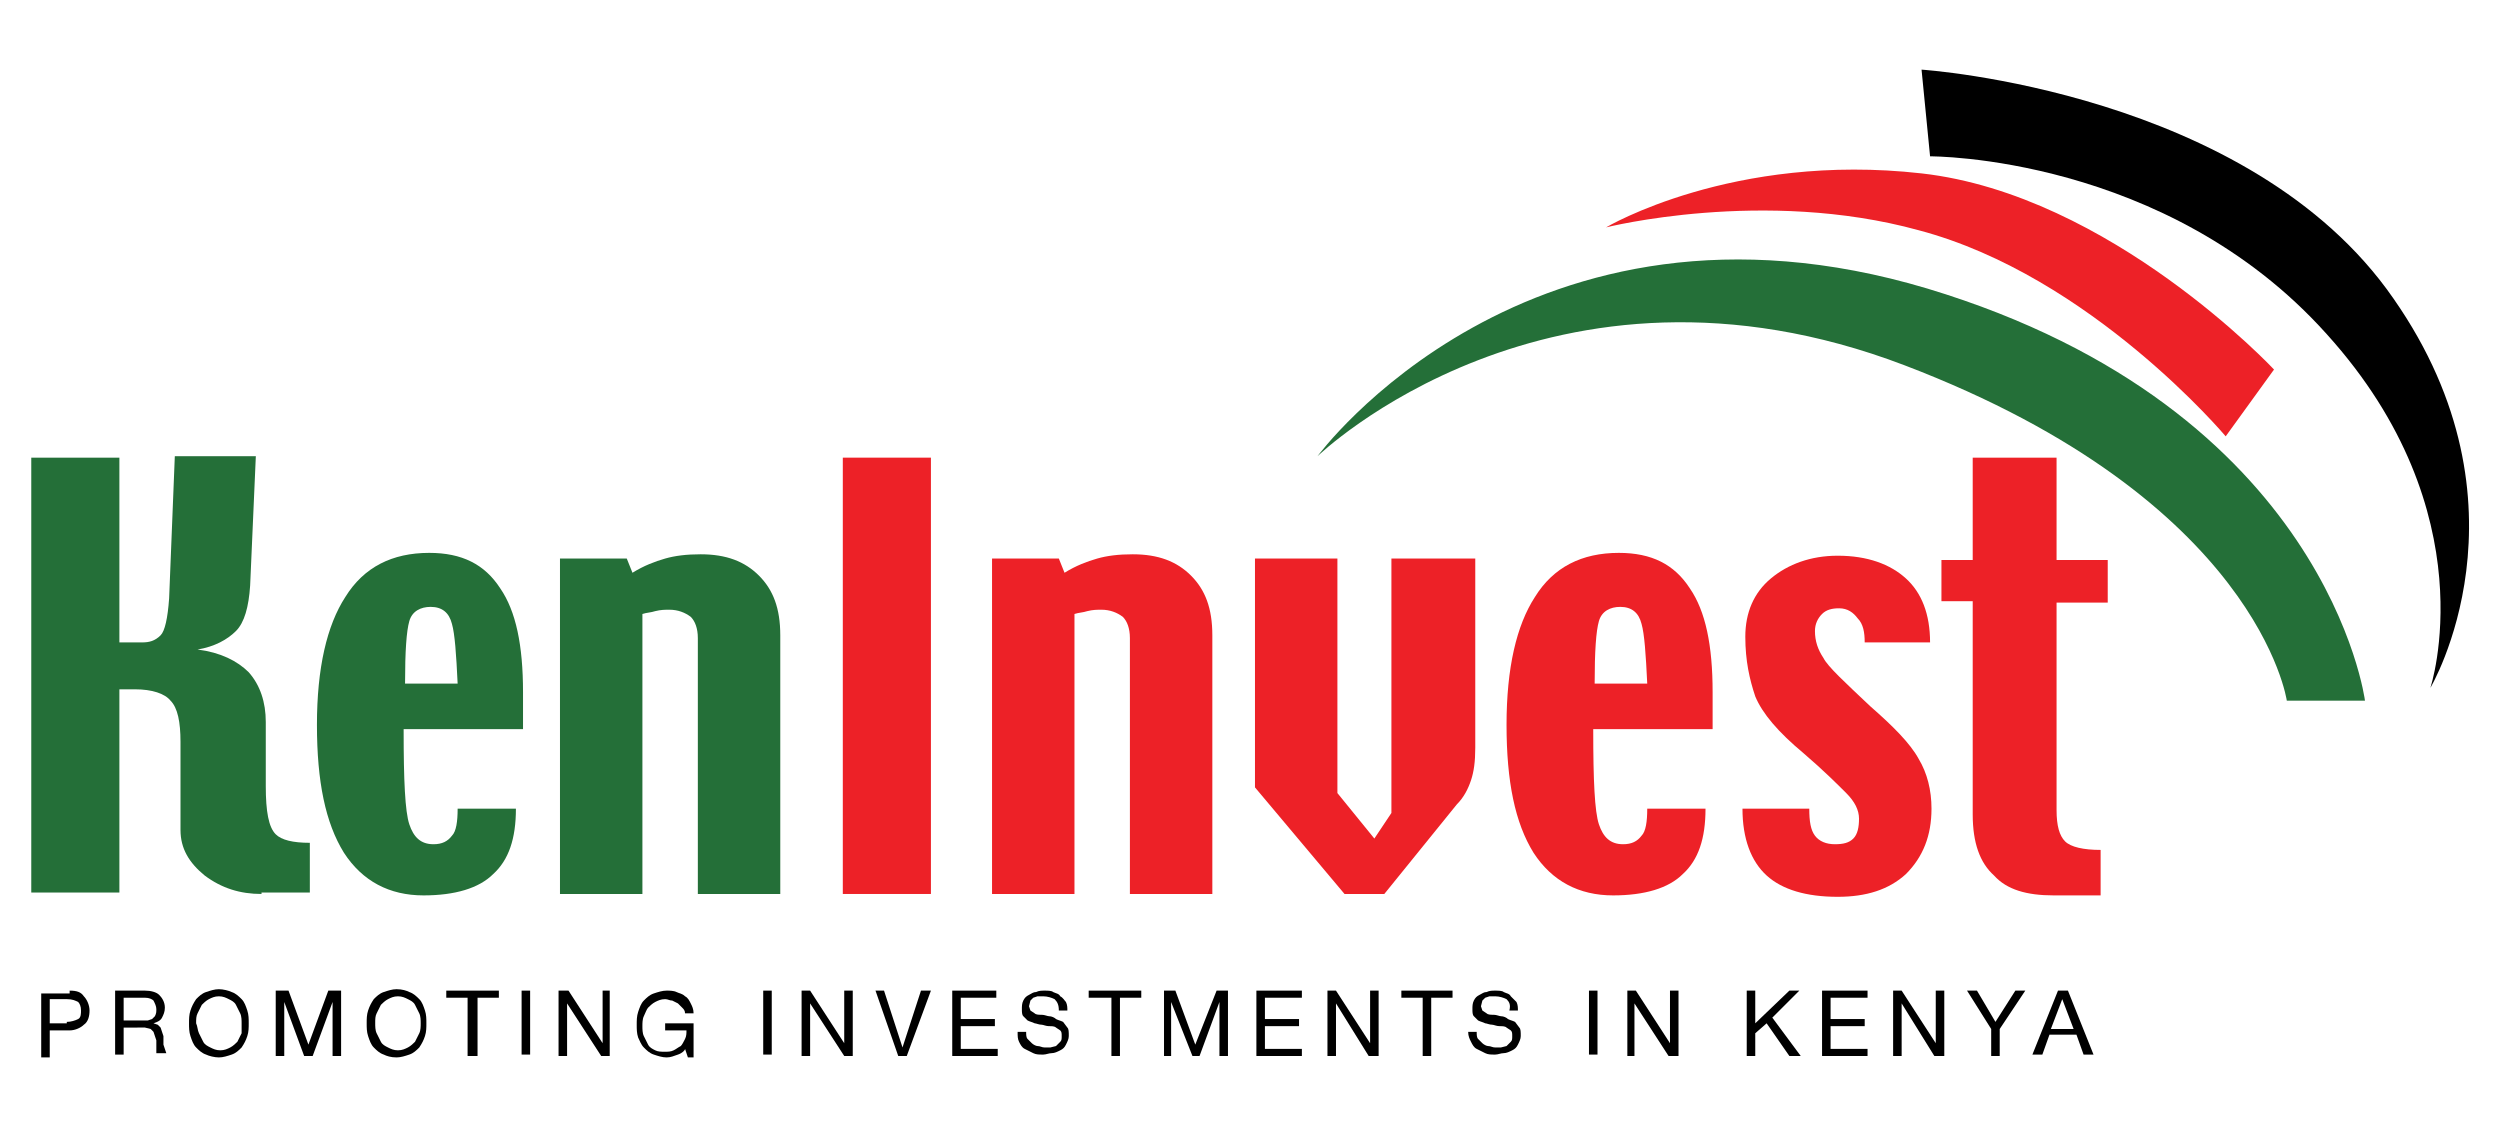
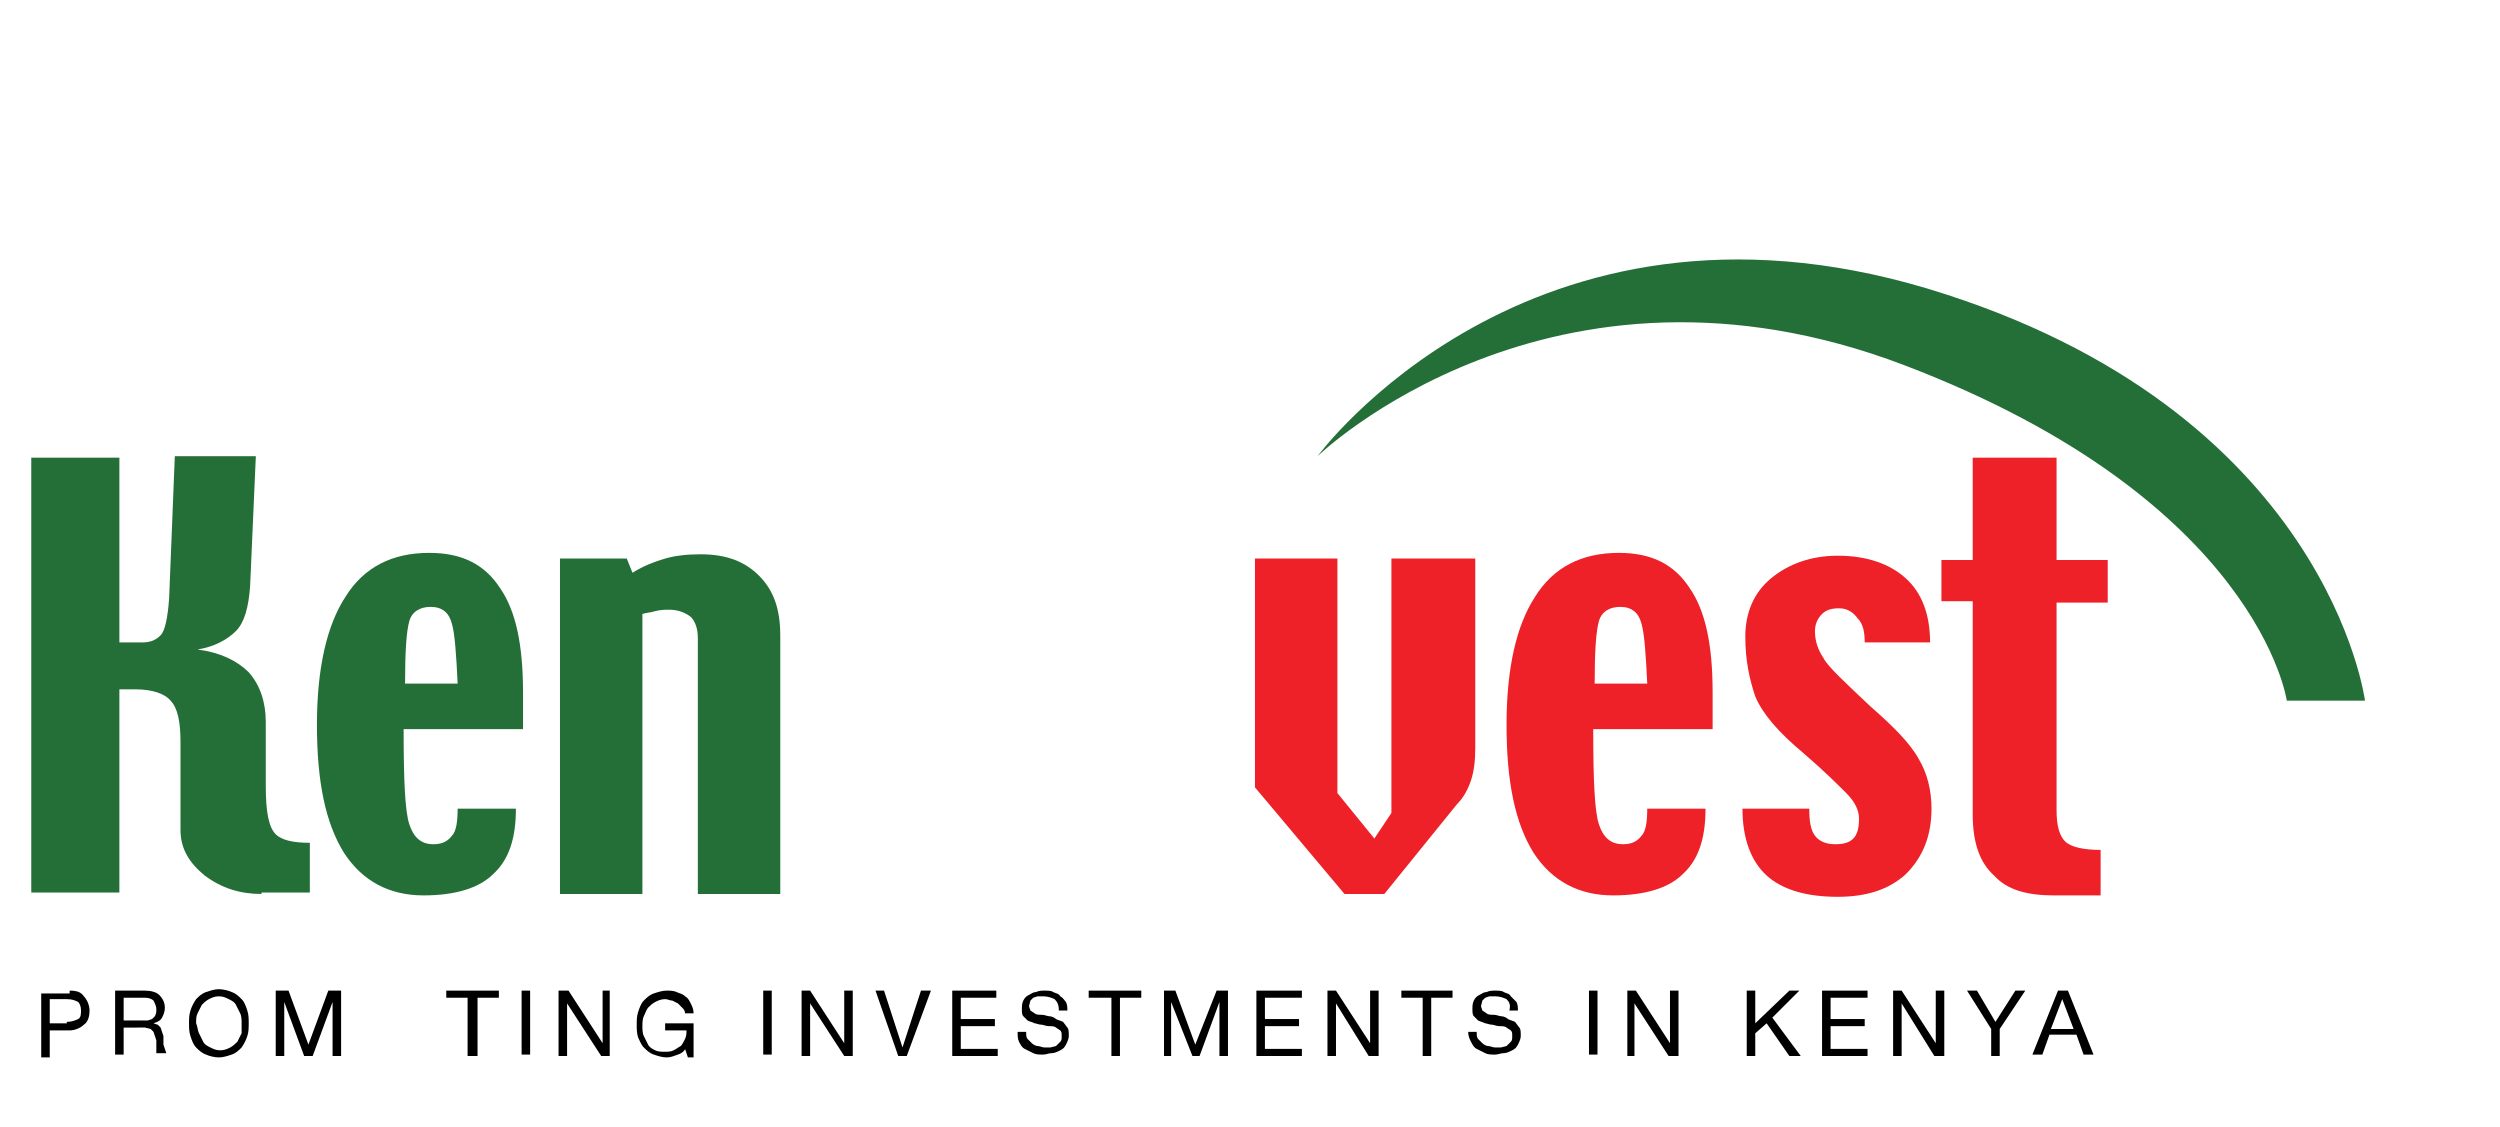
<svg xmlns="http://www.w3.org/2000/svg" version="1.1" id="Layer_1" x="0px" y="0px" viewBox="0 0 175.9 79.3" style="enable-background:new 0 0 175.9 79.3;" xml:space="preserve">
  <style type="text/css">
	.st0{fill:#246F38;}
	.st1{fill:#ED2127;}
</style>
  <g>
    <path class="st0" d="M18.4,62.9c-1.5,0-2.8-0.4-4-1.3c-1.1-0.9-1.7-1.9-1.7-3.2v-6.2c0-1.4-0.2-2.4-0.7-2.9   c-0.4-0.5-1.3-0.8-2.5-0.8H8.4v14.3H2.2V32.2h6.2v13l1.6,0c0.5,0,0.9-0.1,1.3-0.5c0.3-0.3,0.5-1.2,0.6-2.6l0.4-10H18l-0.4,9.1   c-0.1,1.5-0.4,2.6-1,3.2c-0.6,0.6-1.5,1.1-2.7,1.3c1.6,0.2,2.8,0.8,3.6,1.6c0.8,0.9,1.2,2.1,1.2,3.5v4.5c0,1.8,0.2,2.9,0.7,3.4   c0.4,0.4,1.2,0.6,2.4,0.6v3.5H18.4z" />
    <path class="st0" d="M31.8,43.9c-0.2-0.8-0.7-1.2-1.5-1.2c-0.7,0-1.3,0.3-1.5,1c-0.2,0.7-0.3,2.1-0.3,4.4h3.7   C32.1,46,32,44.6,31.8,43.9 M28.4,51.4c0,3.5,0.1,5.7,0.4,6.6c0.3,0.9,0.8,1.4,1.7,1.4c0.6,0,1-0.2,1.3-0.6c0.3-0.3,0.4-1,0.4-1.9   h4.1c0,2.1-0.5,3.6-1.6,4.6c-1,1-2.7,1.5-4.9,1.5c-2.4,0-4.3-1-5.6-3c-1.3-2.1-1.9-5-1.9-9c0-4,0.7-7,2-9c1.3-2.1,3.3-3.1,5.9-3.1   c2.3,0,3.9,0.8,5,2.5c1.1,1.6,1.6,4,1.6,7.3v2.6H28.4z" />
    <path class="st0" d="M49.1,62.9v-18c0-0.7-0.2-1.2-0.5-1.5c-0.4-0.3-0.9-0.5-1.5-0.5c-0.3,0-0.6,0-1,0.1c-0.3,0.1-0.6,0.1-0.9,0.2   v19.7h-5.8V39.3h4.7l0.4,1c0.8-0.5,1.6-0.8,2.3-1c0.7-0.2,1.5-0.3,2.5-0.3c1.8,0,3.1,0.5,4.1,1.5c1,1,1.5,2.3,1.5,4.2v18.2H49.1z" />
-     <rect x="59.3" y="32.2" class="st1" width="6.2" height="30.7" />
-     <path class="st1" d="M79.5,62.9v-18c0-0.7-0.2-1.2-0.5-1.5c-0.4-0.3-0.9-0.5-1.5-0.5c-0.3,0-0.6,0-1,0.1c-0.3,0.1-0.6,0.1-0.9,0.2   v19.7h-5.8V39.3h4.7l0.4,1c0.8-0.5,1.6-0.8,2.3-1c0.7-0.2,1.5-0.3,2.5-0.3c1.8,0,3.1,0.5,4.1,1.5c1,1,1.5,2.3,1.5,4.2v18.2H79.5z" />
    <path class="st1" d="M103.5,54.9c-0.2,0.6-0.5,1.2-1,1.7l-5.1,6.3h-2.8l-6.3-7.5V39.3h5.8v16.5l2.6,3.2l1.2-1.8V39.3h5.9v13.3   C103.8,53.6,103.7,54.3,103.5,54.9" />
    <path class="st1" d="M115.5,43.9c-0.2-0.8-0.7-1.2-1.5-1.2c-0.7,0-1.3,0.3-1.5,1c-0.2,0.7-0.3,2.1-0.3,4.4h3.7   C115.8,46,115.7,44.6,115.5,43.9 M112.1,51.4c0,3.5,0.1,5.7,0.4,6.6c0.3,0.9,0.8,1.4,1.7,1.4c0.6,0,1-0.2,1.3-0.6   c0.3-0.3,0.4-1,0.4-1.9h4.1c0,2.1-0.5,3.6-1.6,4.6c-1,1-2.7,1.5-4.9,1.5c-2.4,0-4.3-1-5.6-3c-1.3-2.1-1.9-5-1.9-9c0-4,0.7-7,2-9   c1.3-2.1,3.3-3.1,5.9-3.1c2.3,0,3.9,0.8,5,2.5c1.1,1.6,1.6,4,1.6,7.3v2.6H112.1z" />
    <path class="st1" d="M134.1,61.5c-1.2,1.1-2.8,1.6-4.8,1.6c-2.2,0-3.9-0.5-5-1.5c-1.1-1-1.7-2.6-1.7-4.7h4.7c0,0.9,0.1,1.5,0.4,1.9   c0.3,0.4,0.8,0.6,1.4,0.6c0.6,0,1-0.1,1.3-0.4c0.3-0.3,0.4-0.8,0.4-1.4c0-0.6-0.3-1.2-0.9-1.8c-0.6-0.6-1.6-1.6-3-2.8   c-1.8-1.5-2.9-2.8-3.4-4c-0.4-1.2-0.7-2.5-0.7-4.2c0-1.7,0.6-3.1,1.8-4.1c1.2-1,2.8-1.6,4.7-1.6c2.1,0,3.7,0.6,4.8,1.6   c1.1,1,1.7,2.5,1.7,4.5h-4.6c0-0.7-0.1-1.3-0.5-1.7c-0.3-0.4-0.7-0.7-1.3-0.7c-0.5,0-0.9,0.1-1.2,0.4c-0.3,0.3-0.5,0.7-0.5,1.2   c0,0.7,0.2,1.3,0.6,1.9c0.3,0.6,1.5,1.7,3.3,3.4c1.6,1.4,2.8,2.6,3.4,3.7c0.6,1,0.9,2.2,0.9,3.5C135.9,58.8,135.3,60.3,134.1,61.5" />
    <path class="st1" d="M144.7,42.3V57c0,1.1,0.2,1.8,0.6,2.2c0.4,0.4,1.3,0.6,2.5,0.6v3.2h-3.3c-1.9,0-3.3-0.4-4.2-1.4   c-1-0.9-1.5-2.3-1.5-4.3v-15h-2.2v-2.9h2.2v-7.2h5.9v7.2h3.6v3H144.7z" />
    <path d="M4.7,71.9c0.3,0,0.6-0.1,0.8-0.2c0.2-0.1,0.2-0.4,0.2-0.6c0-0.3-0.1-0.5-0.2-0.6c-0.2-0.1-0.4-0.2-0.8-0.2H3.5v1.7H4.7z    M4.9,69.7c0.5,0,0.8,0.1,1,0.4c0.2,0.2,0.4,0.6,0.4,1c0,0.4-0.1,0.8-0.4,1c-0.2,0.2-0.6,0.4-1,0.4H3.5v1.9H2.9v-4.5H4.9z" />
    <path d="M10.4,71.8l0.3-0.1l0.2-0.2C11,71.3,11,71.2,11,71c0-0.2-0.1-0.4-0.2-0.6c-0.1-0.1-0.3-0.2-0.6-0.2H8.7v1.6H10L10.4,71.8z    M10.2,69.7c0.4,0,0.8,0.1,1,0.3c0.2,0.2,0.4,0.5,0.4,0.9c0,0.3-0.1,0.5-0.2,0.7s-0.3,0.3-0.6,0.4v0l0.3,0.1l0.2,0.2l0.1,0.3   l0.1,0.3l0,0.3l0,0.3l0.1,0.3l0.1,0.3h-0.7L11,74.1l0-0.3l0-0.3l0-0.3l-0.1-0.3l-0.1-0.3l-0.2-0.2l-0.4-0.1H8.7v1.9H8.1v-4.5H10.2z   " />
    <path d="M14,72.7c0.1,0.2,0.2,0.4,0.3,0.6c0.1,0.2,0.3,0.3,0.5,0.4c0.2,0.1,0.4,0.2,0.7,0.2c0.3,0,0.5-0.1,0.7-0.2   c0.2-0.1,0.4-0.3,0.5-0.4c0.1-0.2,0.2-0.4,0.3-0.6C17,72.5,17,72.2,17,72c0-0.2,0-0.5-0.1-0.7c-0.1-0.2-0.2-0.4-0.3-0.6   c-0.1-0.2-0.3-0.3-0.5-0.4c-0.2-0.1-0.4-0.2-0.7-0.2c-0.3,0-0.5,0.1-0.7,0.2c-0.2,0.1-0.4,0.3-0.5,0.4c-0.1,0.2-0.2,0.4-0.3,0.6   c-0.1,0.2-0.1,0.4-0.1,0.7C13.9,72.2,13.9,72.5,14,72.7 M13.4,71.1c0.1-0.3,0.2-0.5,0.4-0.8c0.2-0.2,0.4-0.4,0.7-0.5   c0.3-0.1,0.6-0.2,0.9-0.2s0.7,0.1,0.9,0.2c0.3,0.1,0.5,0.3,0.7,0.5c0.2,0.2,0.3,0.5,0.4,0.8c0.1,0.3,0.1,0.6,0.1,0.9   c0,0.3,0,0.6-0.1,0.9s-0.2,0.5-0.4,0.8c-0.2,0.2-0.4,0.4-0.7,0.5c-0.3,0.1-0.6,0.2-0.9,0.2s-0.7-0.1-0.9-0.2   c-0.3-0.1-0.5-0.3-0.7-0.5c-0.2-0.2-0.3-0.5-0.4-0.8c-0.1-0.3-0.1-0.6-0.1-0.9C13.3,71.7,13.3,71.4,13.4,71.1" />
    <polygon points="20.3,69.7 21.7,73.5 23.1,69.7 24,69.7 24,74.3 23.4,74.3 23.4,70.5 23.4,70.5 22,74.3 21.4,74.3 20,70.5 20,70.5    20,74.3 19.4,74.3 19.4,69.7  " />
-     <path d="M26.5,72.7c0.1,0.2,0.2,0.4,0.3,0.6c0.1,0.2,0.3,0.3,0.5,0.4c0.2,0.1,0.4,0.2,0.7,0.2c0.3,0,0.5-0.1,0.7-0.2   c0.2-0.1,0.4-0.3,0.5-0.4c0.1-0.2,0.2-0.4,0.3-0.6c0.1-0.2,0.1-0.5,0.1-0.7c0-0.2,0-0.5-0.1-0.7c-0.1-0.2-0.2-0.4-0.3-0.6   c-0.1-0.2-0.3-0.3-0.5-0.4c-0.2-0.1-0.4-0.2-0.7-0.2c-0.3,0-0.5,0.1-0.7,0.2c-0.2,0.1-0.4,0.3-0.5,0.4c-0.1,0.2-0.2,0.4-0.3,0.6   c-0.1,0.2-0.1,0.4-0.1,0.7C26.4,72.2,26.4,72.5,26.5,72.7 M25.9,71.1c0.1-0.3,0.2-0.5,0.4-0.8c0.2-0.2,0.4-0.4,0.7-0.5   c0.3-0.1,0.6-0.2,0.9-0.2c0.4,0,0.7,0.1,0.9,0.2c0.3,0.1,0.5,0.3,0.7,0.5c0.2,0.2,0.3,0.5,0.4,0.8c0.1,0.3,0.1,0.6,0.1,0.9   c0,0.3,0,0.6-0.1,0.9s-0.2,0.5-0.4,0.8c-0.2,0.2-0.4,0.4-0.7,0.5c-0.3,0.1-0.6,0.2-0.9,0.2c-0.4,0-0.7-0.1-0.9-0.2   c-0.3-0.1-0.5-0.3-0.7-0.5c-0.2-0.2-0.3-0.5-0.4-0.8c-0.1-0.3-0.1-0.6-0.1-0.9C25.8,71.7,25.8,71.4,25.9,71.1" />
    <polygon points="31.4,70.2 31.4,69.7 35.1,69.7 35.1,70.2 33.6,70.2 33.6,74.3 32.9,74.3 32.9,70.2  " />
    <rect x="36.7" y="69.7" width="0.6" height="4.5" />
    <polygon points="40,69.7 42.4,73.4 42.4,73.4 42.4,69.7 42.9,69.7 42.9,74.3 42.3,74.3 39.9,70.6 39.9,70.6 39.9,74.3 39.3,74.3    39.3,69.7  " />
    <path d="M47.7,74.2c-0.3,0.1-0.5,0.2-0.8,0.2c-0.3,0-0.6-0.1-0.9-0.2c-0.3-0.1-0.5-0.3-0.7-0.5c-0.2-0.2-0.3-0.5-0.4-0.7   c-0.1-0.3-0.1-0.6-0.1-0.9c0-0.3,0-0.6,0.1-0.9c0.1-0.3,0.2-0.6,0.4-0.8c0.2-0.2,0.4-0.4,0.7-0.5c0.3-0.1,0.6-0.2,0.9-0.2   c0.2,0,0.5,0,0.7,0.1c0.2,0.1,0.4,0.1,0.6,0.3c0.2,0.1,0.3,0.3,0.4,0.5c0.1,0.2,0.2,0.4,0.2,0.7h-0.6c0-0.2-0.1-0.3-0.2-0.4   l-0.3-0.3l-0.4-0.2c-0.2,0-0.3-0.1-0.5-0.1c-0.3,0-0.5,0.1-0.7,0.2c-0.2,0.1-0.4,0.3-0.5,0.4s-0.2,0.4-0.3,0.6   c-0.1,0.2-0.1,0.5-0.1,0.7c0,0.2,0,0.5,0.1,0.7c0.1,0.2,0.2,0.4,0.3,0.6c0.1,0.2,0.3,0.3,0.5,0.4c0.2,0.1,0.4,0.1,0.7,0.1   c0.2,0,0.4,0,0.6-0.1c0.2-0.1,0.3-0.2,0.5-0.3c0.1-0.1,0.2-0.3,0.3-0.5c0.1-0.2,0.1-0.4,0.1-0.6h-1.5v-0.5h2v2.4h-0.4l-0.2-0.6   C48.2,73.9,48,74.1,47.7,74.2" />
    <rect x="53.7" y="69.7" width="0.6" height="4.5" />
    <polygon points="57,69.7 59.4,73.4 59.4,73.4 59.4,69.7 60,69.7 60,74.3 59.4,74.3 57,70.6 57,70.6 57,74.3 56.4,74.3 56.4,69.7     " />
    <polygon points="63.2,74.3 61.6,69.7 62.2,69.7 63.5,73.7 63.5,73.7 64.8,69.7 65.5,69.7 63.8,74.3  " />
    <polygon points="70.1,69.7 70.1,70.2 67.6,70.2 67.6,71.7 70,71.7 70,72.2 67.6,72.2 67.6,73.8 70.2,73.8 70.2,74.3 67,74.3    67,69.7  " />
    <path d="M74.2,70.3c-0.2-0.1-0.5-0.2-0.8-0.2l-0.4,0l-0.3,0.1l-0.2,0.2l-0.1,0.4l0.1,0.3l0.3,0.2c0.1,0.1,0.3,0.1,0.5,0.1   c0.2,0,0.4,0.1,0.5,0.1c0.2,0,0.4,0.1,0.5,0.2c0.2,0.1,0.3,0.1,0.5,0.2l0.3,0.4c0.1,0.1,0.1,0.3,0.1,0.6c0,0.2-0.1,0.4-0.2,0.6   c-0.1,0.2-0.2,0.3-0.4,0.4c-0.2,0.1-0.4,0.2-0.6,0.2c-0.2,0-0.4,0.1-0.6,0.1c-0.3,0-0.5,0-0.7-0.1c-0.2-0.1-0.4-0.2-0.6-0.3   c-0.2-0.1-0.3-0.3-0.4-0.5c-0.1-0.2-0.1-0.4-0.1-0.7h0.6c0,0.2,0,0.4,0.1,0.5l0.3,0.3c0.1,0.1,0.3,0.2,0.4,0.2   c0.2,0,0.3,0.1,0.5,0.1l0.4,0l0.4-0.1l0.3-0.3c0.1-0.1,0.1-0.2,0.1-0.4c0-0.2,0-0.3-0.1-0.4l-0.3-0.2c-0.1-0.1-0.3-0.1-0.5-0.1   c-0.2,0-0.4-0.1-0.5-0.1c-0.2,0-0.4-0.1-0.5-0.1c-0.2-0.1-0.3-0.1-0.5-0.2L72,71.5c-0.1-0.1-0.1-0.3-0.1-0.5c0-0.2,0-0.4,0.1-0.6   c0.1-0.2,0.2-0.3,0.4-0.4c0.2-0.1,0.3-0.2,0.5-0.2c0.2-0.1,0.4-0.1,0.6-0.1c0.2,0,0.5,0,0.6,0.1c0.2,0.1,0.4,0.1,0.5,0.3   c0.2,0.1,0.3,0.3,0.4,0.4c0.1,0.2,0.1,0.4,0.1,0.6h-0.6C74.5,70.7,74.4,70.5,74.2,70.3" />
    <polygon points="76.6,70.2 76.6,69.7 80.3,69.7 80.3,70.2 78.8,70.2 78.8,74.3 78.2,74.3 78.2,70.2  " />
    <polygon points="82.7,69.7 84.1,73.5 85.6,69.7 86.4,69.7 86.4,74.3 85.8,74.3 85.8,70.5 85.8,70.5 84.4,74.3 83.9,74.3 82.4,70.5    82.4,70.5 82.4,74.3 81.9,74.3 81.9,69.7  " />
    <polygon points="91.6,69.7 91.6,70.2 89,70.2 89,71.7 91.4,71.7 91.4,72.2 89,72.2 89,73.8 91.6,73.8 91.6,74.3 88.4,74.3    88.4,69.7  " />
    <polygon points="94,69.7 96.4,73.4 96.4,73.4 96.4,69.7 97,69.7 97,74.3 96.3,74.3 94,70.6 94,70.6 94,74.3 93.4,74.3 93.4,69.7     " />
    <polygon points="98.6,70.2 98.6,69.7 102.2,69.7 102.2,70.2 100.7,70.2 100.7,74.3 100.1,74.3 100.1,70.2  " />
    <path d="M106,70.3c-0.2-0.1-0.5-0.2-0.8-0.2l-0.4,0l-0.3,0.1l-0.2,0.2l-0.1,0.4l0.1,0.3l0.3,0.2c0.1,0.1,0.3,0.1,0.5,0.1   c0.2,0,0.4,0.1,0.5,0.1c0.2,0,0.4,0.1,0.5,0.2c0.2,0.1,0.3,0.1,0.5,0.2l0.3,0.4c0.1,0.1,0.1,0.3,0.1,0.6c0,0.2-0.1,0.4-0.2,0.6   c-0.1,0.2-0.2,0.3-0.4,0.4c-0.2,0.1-0.4,0.2-0.6,0.2c-0.2,0-0.4,0.1-0.6,0.1c-0.3,0-0.5,0-0.7-0.1c-0.2-0.1-0.4-0.2-0.6-0.3   c-0.2-0.1-0.3-0.3-0.4-0.5c-0.1-0.2-0.2-0.4-0.2-0.7h0.6c0,0.2,0,0.4,0.1,0.5l0.3,0.3c0.1,0.1,0.3,0.2,0.4,0.2   c0.2,0,0.3,0.1,0.5,0.1l0.4,0l0.4-0.1l0.3-0.3c0.1-0.1,0.1-0.2,0.1-0.4c0-0.2,0-0.3-0.1-0.4l-0.3-0.2c-0.1-0.1-0.3-0.1-0.5-0.1   c-0.2,0-0.4-0.1-0.5-0.1c-0.2,0-0.4-0.1-0.5-0.1c-0.2-0.1-0.3-0.1-0.5-0.2l-0.3-0.3c-0.1-0.1-0.1-0.3-0.1-0.5c0-0.2,0-0.4,0.1-0.6   c0.1-0.2,0.2-0.3,0.4-0.4c0.2-0.1,0.3-0.2,0.5-0.2c0.2-0.1,0.4-0.1,0.6-0.1c0.2,0,0.5,0,0.6,0.1c0.2,0.1,0.4,0.1,0.5,0.3   c0.1,0.1,0.3,0.3,0.4,0.4c0.1,0.2,0.1,0.4,0.1,0.6h-0.6C106.3,70.7,106.2,70.5,106,70.3" />
    <rect x="111.8" y="69.7" width="0.6" height="4.5" />
    <polygon points="115.1,69.7 117.5,73.4 117.5,73.4 117.5,69.7 118.1,69.7 118.1,74.3 117.4,74.3 115,70.6 115,70.6 115,74.3    114.5,74.3 114.5,69.7  " />
    <polygon points="123.5,69.7 123.5,72 125.9,69.7 126.6,69.7 124.7,71.6 126.7,74.3 125.9,74.3 124.3,72 123.5,72.7 123.5,74.3    122.9,74.3 122.9,69.7  " />
    <polygon points="131.4,69.7 131.4,70.2 128.8,70.2 128.8,71.7 131.2,71.7 131.2,72.2 128.8,72.2 128.8,73.8 131.4,73.8 131.4,74.3    128.2,74.3 128.2,69.7  " />
    <polygon points="133.8,69.7 136.2,73.4 136.2,73.4 136.2,69.7 136.8,69.7 136.8,74.3 136.1,74.3 133.8,70.6 133.8,70.6 133.8,74.3    133.2,74.3 133.2,69.7  " />
    <polygon points="140.7,74.3 140.1,74.3 140.1,72.4 138.4,69.7 139.1,69.7 140.4,71.9 141.8,69.7 142.5,69.7 140.7,72.4  " />
    <path d="M145.9,72.4l-0.8-2.1h0l-0.8,2.1H145.9z M145.5,69.7l1.8,4.5h-0.7l-0.5-1.4h-1.9l-0.5,1.4H143l1.8-4.5H145.5z" />
    <path class="st0" d="M166.4,49.3h-5.5c0,0-2-14.1-26.9-23.6s-41.3,6.4-41.3,6.4s14.8-20.2,42.9-11.8   C163.8,28.8,166.4,49.3,166.4,49.3" />
-     <path class="st1" d="M113,16c0,0,8.9-5.3,22.2-3.8C148.5,13.7,160,26,160,26l-3.4,4.7c0,0-9.5-11.3-21.6-14.5   C124.1,13.2,113,16,113,16" />
-     <path d="M135.2,4.9l0.6,6.1c0,0,16.6-0.1,27.9,12.5c11.4,12.6,7.3,24.9,7.3,24.9s7.6-12.8-2.6-27.4C158.3,6.4,135.2,4.9,135.2,4.9" />
  </g>
</svg>